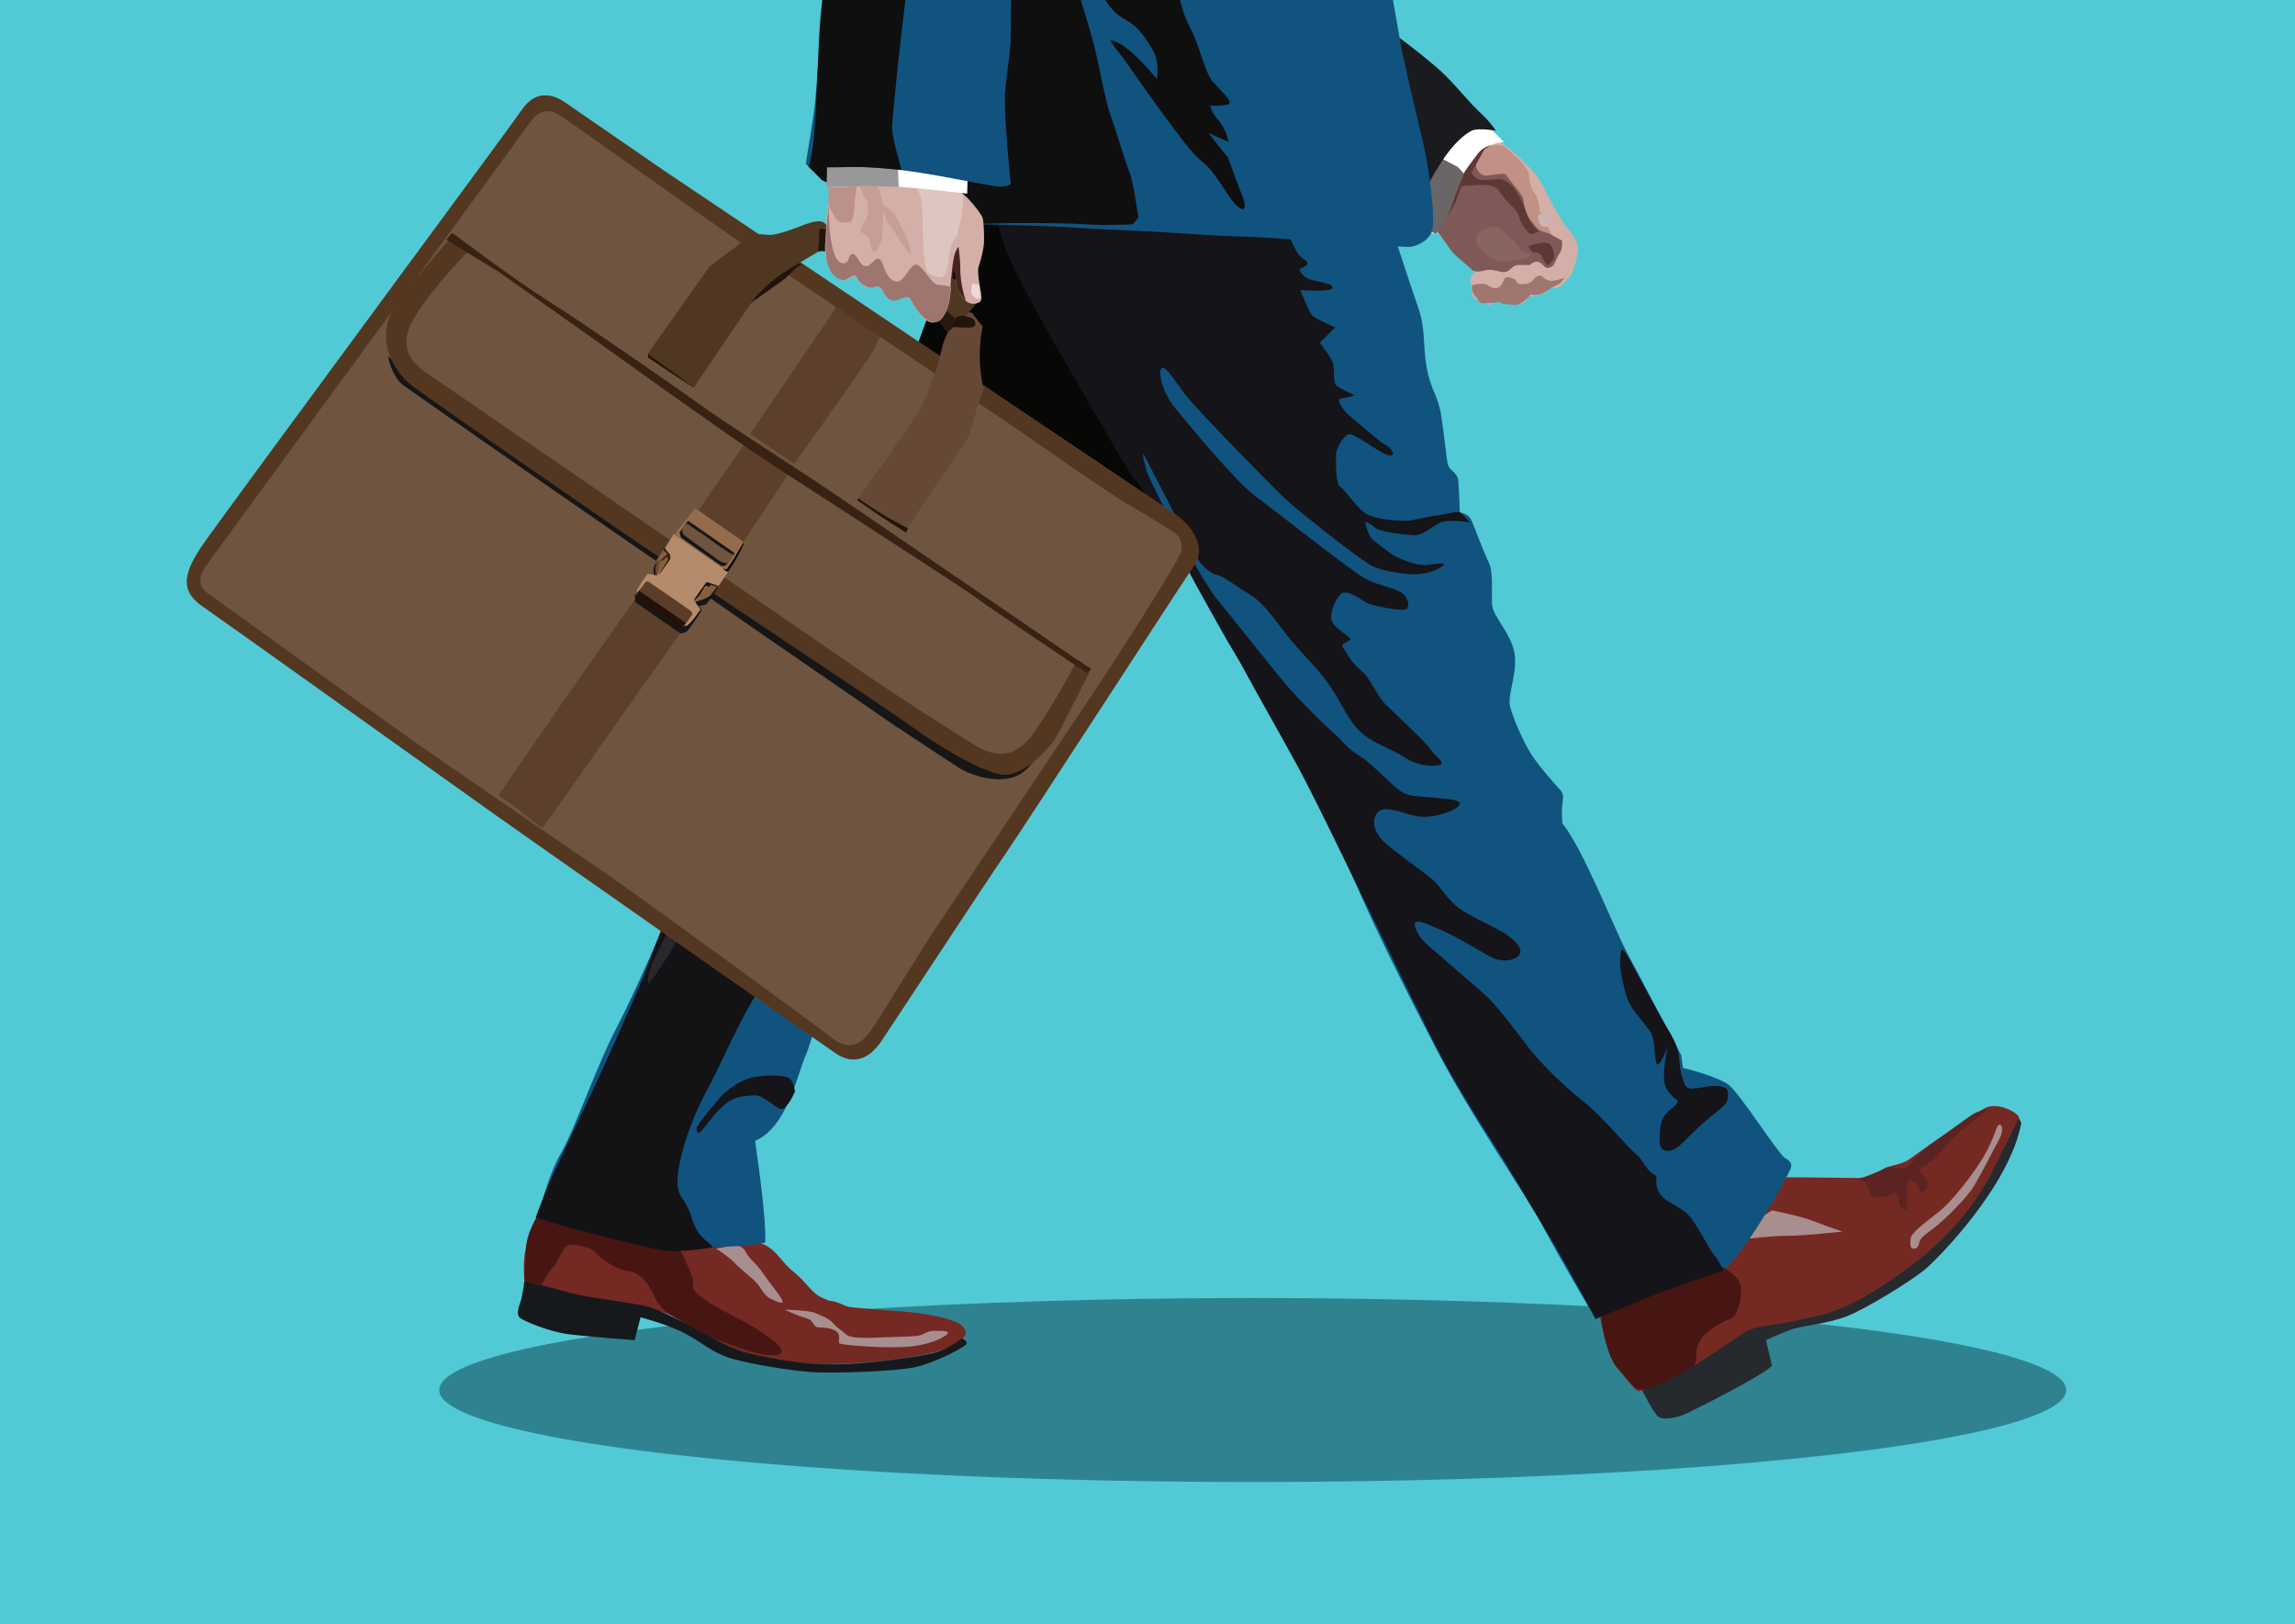
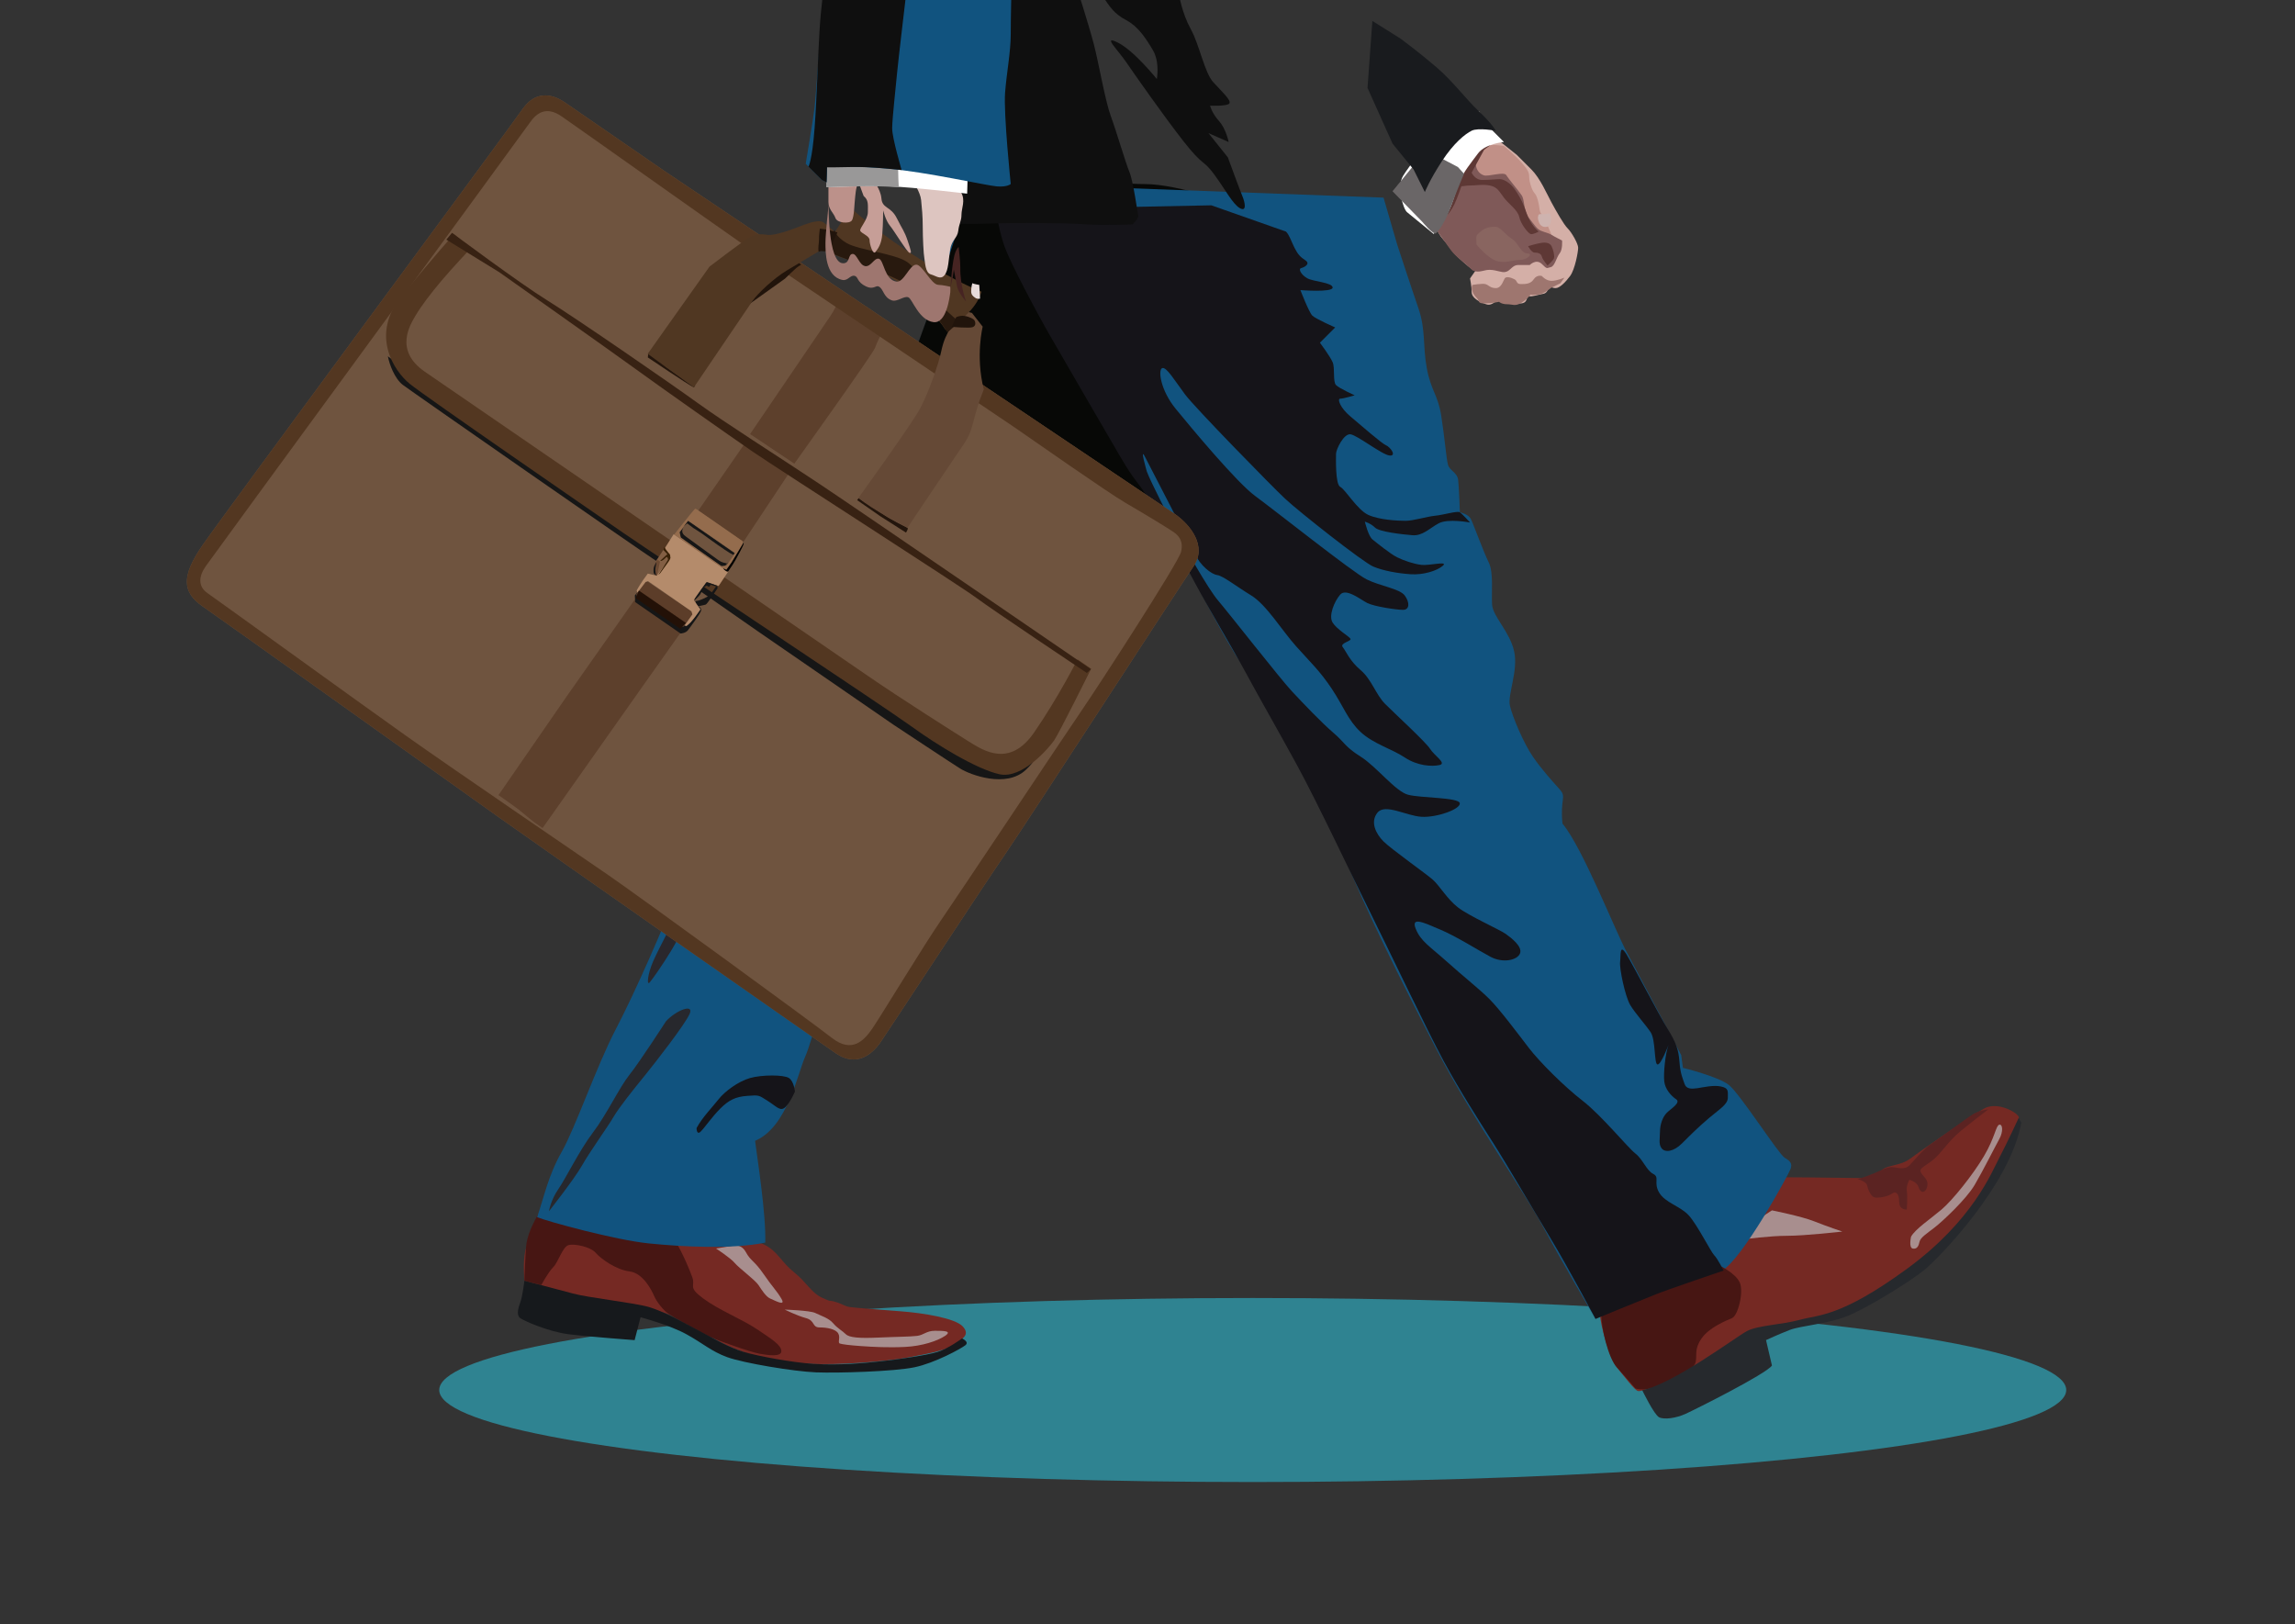
<svg xmlns="http://www.w3.org/2000/svg" xmlns:xlink="http://www.w3.org/1999/xlink" version="1.1" id="Layer_1" x="0px" y="0px" width="287.333px" height="203.334px" viewBox="0 0 287.333 203.334" enable-background="new 0 0 287.333 203.334" xml:space="preserve">
  <rect x="0" y="0" width="287.333" height="203.334" fill="#333333" stroke="none" />
  <g>
    <g>
      <defs>
        <rect id="SVGID_1_" width="287.333" height="203.407" />
      </defs>
      <clipPath id="SVGID_2_">
        <use xlink:href="#SVGID_1_" overflow="visible" />
      </clipPath>
-       <rect clip-path="url(#SVGID_2_)" fill="#51CAD6" width="287.333" height="204.167" />
    </g>
    <g>
      <defs>
        <rect id="SVGID_3_" width="287.333" height="203.407" />
      </defs>
      <clipPath id="SVGID_4_">
        <use xlink:href="#SVGID_3_" overflow="visible" />
      </clipPath>
      <ellipse clip-path="url(#SVGID_4_)" fill="#2F8391" cx="156.842" cy="174.023" rx="101.849" ry="11.52" />
    </g>
    <g>
      <defs>
        <rect id="SVGID_5_" width="287.333" height="203.407" />
      </defs>
      <clipPath id="SVGID_6_">
        <use xlink:href="#SVGID_5_" overflow="visible" />
      </clipPath>
      <path clip-path="url(#SVGID_6_)" fill="#752923" d="M67.989,151.638c-0.85,0.851-1.912,3.508-2.231,4.992    c-0.318,1.485-0.106,3.715-0.106,3.715s6.372,2.336,9.132,2.551c2.761,0.211,6.796,0.953,8.176,1.381    c1.381,0.424,3.414,1.371,5.523,2.76c4.426,2.908,9.172,3.486,12.677,3.699c3.504,0.215,9.677-0.262,12.544-0.791    c2.867-0.531,5.191-0.997,6.103-1.809c0.604-0.537,1.699-0.992,0.744-2.058c-0.956-1.062-4.991-1.697-7.752-1.909    c-2.76-0.215-5.627-0.426-6.37-0.531c-0.743-0.107-0.743-0.318-1.805-0.638s-0.32,0.104-1.699-0.531    c-1.381-0.638-1.912-1.911-3.505-3.185c-1.593-1.274-2.016-2.551-3.609-3.397c-1.595-0.851-3.292-0.427-5.629-0.319    c-2.335,0.104-4.14-0.318-7.434-0.637c-3.291-0.32-5.096-0.639-8.174-2.018C71.493,151.531,67.989,151.638,67.989,151.638z" />
    </g>
    <g>
      <defs>
        <rect id="SVGID_7_" width="287.333" height="203.407" />
      </defs>
      <clipPath id="SVGID_8_">
        <use xlink:href="#SVGID_7_" overflow="visible" />
      </clipPath>
      <path clip-path="url(#SVGID_8_)" fill="#A88E8E" d="M98.25,163.954c0,0,3.187,0.107,3.823,0.427    c0.638,0.318,1.7,0.636,2.229,1.274c0.533,0.637,1.169,0.953,1.594,1.38c0.423,0.424,1.698,0.53,4.035,0.424    c2.335-0.106,4.035-0.106,4.885-0.213c0.849-0.104,1.168-0.638,2.228-0.638c1.063,0,2.23,0,1.276,0.638    c-0.958,0.639-2.867,1.276-4.992,1.382c-2.122,0.105-4.035,0-5.522-0.105c-1.486-0.105-2.335-0.215-2.652-0.319    c-0.319-0.106,0.104-0.743-0.213-1.274s-1.381-0.742-2.336-0.742s-0.531-0.851-1.698-1.168    C99.736,164.699,98.25,163.954,98.25,163.954z" />
    </g>
    <g>
      <defs>
        <rect id="SVGID_9_" width="287.333" height="203.407" />
      </defs>
      <clipPath id="SVGID_10_">
        <use xlink:href="#SVGID_9_" overflow="visible" />
      </clipPath>
      <path clip-path="url(#SVGID_10_)" fill="#A88E8E" d="M89.649,156.31c0,0,1.805,1.168,2.337,1.807    c0.53,0.637,2.547,2.123,2.972,2.761c0.425,0.64,0.956,1.485,1.486,1.7c0.531,0.212,2.019,1.063,1.38,0    c-0.637-1.063-1.061-1.383-2.229-3.08c-1.167-1.7-1.593-1.594-2.229-2.764c-0.638-1.166-1.806-0.742-1.806-0.742L89.649,156.31z" />
    </g>
    <g>
      <defs>
        <rect id="SVGID_11_" width="287.333" height="203.407" />
      </defs>
      <clipPath id="SVGID_12_">
        <use xlink:href="#SVGID_11_" overflow="visible" />
      </clipPath>
      <path clip-path="url(#SVGID_12_)" fill="#471613" d="M67.351,152.063c-0.531,0.953-1.38,2.547-1.487,4.033    c-0.106,1.486-0.212,4.247-0.212,4.247l2.125,0.531c0,0,0.85-1.592,1.486-2.229c0.638-0.637,1.168-2.549,1.91-2.76    c0.744-0.215,2.762,0.213,3.399,0.953c0.637,0.744,2.548,2.124,4.248,2.337c1.697,0.214,2.76,2.339,3.078,3.078    c0.318,0.745,1.169,1.808,1.806,2.231c0.637,0.425,4.141,2.44,5.099,2.865c0.953,0.426,5.096,1.912,6.263,2.125    s2.76,0.426,2.76-0.318c0-0.742-1.168-1.485-3.08-2.762c-1.91-1.273-4.67-2.336-6.689-3.82c-2.016-1.49-0.956-1.487-1.379-2.656    c-0.425-1.168-0.956-2.336-1.381-3.188c-0.425-0.847-1.274-2.44-1.805-2.649c-0.531-0.215-10.831-2.658-11.998-3.296    C70.324,150.151,67.351,152.063,67.351,152.063z" />
    </g>
    <g>
      <defs>
        <rect id="SVGID_13_" width="287.333" height="203.407" />
      </defs>
      <clipPath id="SVGID_14_">
        <use xlink:href="#SVGID_13_" overflow="visible" />
      </clipPath>
      <path clip-path="url(#SVGID_14_)" fill="#16191C" d="M65.652,160.345c0,0-0.212,1.91-0.531,2.762c-0.318,0.849-0.425,1.594,0,1.91    c0.425,0.318,3.505,1.699,6.051,2.02c2.549,0.316,8.283,0.742,8.283,0.742l0.744-2.866c0,0,3.61,0.955,5.733,2.124    c2.124,1.167,3.079,2.123,5.097,2.867c2.019,0.742,8.389,1.805,11.15,1.91c2.76,0.106,9.769-0.105,12.317-0.638    c2.547-0.53,5.84-2.337,6.371-2.76c0.531-0.427-0.424-0.851-0.424-0.851s-1.698,1.272-3.081,1.699    c-1.379,0.424-5.096,0.954-7.112,1.166c-2.019,0.215-5.097,0.53-8.39,0.319c-2.683-0.172-6.902-0.955-8.708-1.485    c-1.804-0.531-3.822-1.699-5.627-2.656c-1.804-0.953-4.459-2.439-6.265-2.971c-1.806-0.533-7.645-1.17-9.556-1.701    C69.794,161.407,65.652,160.345,65.652,160.345z" />
    </g>
    <g>
      <defs>
        <rect id="SVGID_15_" width="287.333" height="203.407" />
      </defs>
      <clipPath id="SVGID_16_">
        <use xlink:href="#SVGID_15_" overflow="visible" />
      </clipPath>
      <path clip-path="url(#SVGID_16_)" fill="#D4AFA7" d="M189.909,19.395c0,0,0.705,0.708,1.817,1.819    c1.114,1.112,1.92,3.032,2.526,4.143c0.605,1.114,1.516,2.731,2.021,3.236c0.507,0.504,1.313,1.918,1.313,2.424    c0,0.506-0.404,2.729-1.01,3.537c-0.604,0.811-1.313,1.517-1.818,1.517c-0.506,0-0.809-0.303-0.809-0.303    s-0.102,0.909-0.709,1.011c-0.605,0.1-1.414,0.404-1.816,0.303c-0.405-0.102,0,0.909-1.111,0.909s-1.921-0.101-2.427-0.403    c-0.505-0.303-0.909,0.81-1.818,0.505c-0.909-0.304-1.817-0.809-1.817-1.515c0-0.708-0.203-1.718-0.203-1.718l0.707-1.011    c0,0,0.102,0.405-1.518-1.011c-1.615-1.416-1.515-1.718-2.525-2.829c-1.01-1.114-1.11-2.325-1.11-2.325l1.11-3.538l1.416-3.942    l2.123-2.224l2.627-1.01L189.909,19.395z" />
    </g>
    <g>
      <defs>
        <rect id="SVGID_17_" width="287.333" height="203.407" />
      </defs>
      <clipPath id="SVGID_18_">
        <use xlink:href="#SVGID_17_" overflow="visible" />
      </clipPath>
      <path clip-path="url(#SVGID_18_)" fill="#9E766F" d="M184.349,35.667c-0.304,0.708,0.304,1.414,0.604,1.718    c0.307,0.302,0,0.604,0.91,0.604s1.818-0.202,1.818-0.202s0.305,0.304,1.012,0.304c0.709,0,1.01,0.304,1.819-0.203    c0.809-0.503,1.112-1.011,1.112-1.011s0.305,0.102,1.008,0c0.709-0.1,1.519-0.807,1.519-0.807l1.211-0.606l0.507-0.708    c0,0-0.91,0.404-1.617,0.404s-1.213-0.607-1.213-0.607s-0.604-0.202-1.01,0.404c-0.404,0.606-1.012,0.606-1.617,0.606    c-0.607,0-0.404-0.404-0.811-0.606c-0.402-0.201-1.008-0.404-1.211-0.1c-0.202,0.302-0.404,1.212-1.113,1.212    c-0.707,0-0.908-0.404-1.313-0.506C185.561,35.465,184.349,35.667,184.349,35.667z" />
    </g>
    <g>
      <defs>
        <rect id="SVGID_19_" width="287.333" height="203.407" />
      </defs>
      <clipPath id="SVGID_20_">
        <use xlink:href="#SVGID_19_" overflow="visible" />
      </clipPath>
      <path clip-path="url(#SVGID_20_)" fill="#C19087" d="M183.237,24.145c0.709,0.91,3.641,1.313,3.641,1.313s0.401-0.202,1.11,0.708    c0.707,0.911,1.615,1.819,2.425,2.527c0.81,0.707,1.012,1.415,2.022,1.415c1.01,0,1.817-0.708,1.817-0.708    s-0.808-2.021-1.213-2.525c-0.404-0.506-0.199-0.708-0.506-1.82c-0.304-1.111-0.504-0.607-0.908-1.92    c-0.404-1.313,0.201-1.212-0.908-2.527c-1.114-1.313-2.428-2.324-2.428-2.324s-2.021-0.404-2.729,0.203    c-0.706,0.607-1.111,1.11-1.717,2.121C183.237,21.618,183.237,24.145,183.237,24.145z" />
    </g>
    <g>
      <defs>
        <rect id="SVGID_21_" width="287.333" height="203.407" />
      </defs>
      <clipPath id="SVGID_22_">
        <use xlink:href="#SVGID_21_" overflow="visible" />
      </clipPath>
      <path clip-path="url(#SVGID_22_)" fill="#7F5958" d="M184.754,20.355c0,0.809,0.402,1.39,1.01,1.593    c0.605,0.202,2.525-0.519,2.83-0.014c0.303,0.506,1.515,1.914,1.92,2.52c0.404,0.606,0.203,1.917,0.91,2.827    c0.707,0.91,1.011,1.412,1.516,1.614c0.506,0.205,1.01,0.304,1.313,0.506c0.304,0.202,1.315,0.708,1.315,0.708    s0.101,1.111-0.305,1.616c-0.404,0.505-0.606,1.617-1.11,1.717c-0.507,0.102-0.404,0.322-1.111-0.385s-1.516,0.119-1.516,0.119    s-0.406,0-1.417,0c-1.01,0-1.01,1.146-2.224,0.841c-1.211-0.303-1.516-0.288-2.324-0.086c-0.807,0.202-1.212-0.092-1.212-0.092    s-0.438-0.444-1.476-1.304c-1.101-0.91-1.248-1.24-1.955-2.249c-0.707-1.011-1.521-2.1-1.521-2.1l1.717-4.749l2.527-3.74    L184.754,20.355z" />
    </g>
    <g>
      <defs>
        <rect id="SVGID_23_" width="287.333" height="203.407" />
      </defs>
      <clipPath id="SVGID_24_">
        <use xlink:href="#SVGID_23_" overflow="visible" />
      </clipPath>
      <path clip-path="url(#SVGID_24_)" fill="#5E3835" d="M191.323,30.817c0,0,1.012-0.306,1.617-0.406    c0.605-0.101,1.111,0,1.313,0.406c0.203,0.404,0.404,1.211,0.304,1.514c-0.101,0.304-0.808,0.909-0.808,0.909    s-0.606-0.706-0.707-1.11c-0.102-0.405-0.506-0.506-0.91-0.506C191.726,31.624,191.323,30.817,191.323,30.817z" />
    </g>
    <g>
      <defs>
        <rect id="SVGID_25_" width="287.333" height="203.407" />
      </defs>
      <clipPath id="SVGID_26_">
        <use xlink:href="#SVGID_25_" overflow="visible" />
      </clipPath>
      <path clip-path="url(#SVGID_26_)" fill="#896560" d="M184.855,30.613c0-1.112-0.202-1.01,0.505-1.616    c0.708-0.607,1.415-0.607,1.919-0.607c0.507,0,1.214,1.01,2.021,1.516c0.809,0.506,1.113,1.82,1.922,1.82    c0.811,0,0,0.809-0.908,0.809c-0.909,0-1.921,0.504-3.034,0.101C186.168,32.23,184.855,30.613,184.855,30.613z" />
    </g>
    <g>
      <defs>
        <rect id="SVGID_27_" width="287.333" height="203.407" />
      </defs>
      <clipPath id="SVGID_28_">
        <use xlink:href="#SVGID_27_" overflow="visible" />
      </clipPath>
      <path clip-path="url(#SVGID_28_)" fill="#5E3835" d="M182.428,22.024l3.263-4.126l0.858,0.296l-0.74,0.564l-1.561,2.86    c0,0,0.403,0.911,1.313,0.911c0.911,0,1.718-0.1,2.225-0.1c0.506,0,1.313,0.503,1.817,1.212c0.506,0.707,1.011,1.515,1.517,3.031    c0.508,1.517,1.516,2.324,1.516,2.324s-0.703,0.403-1.008,0.303c-0.305-0.1-1.215-1.211-1.416-2.123    c-0.201-0.908-1.313-1.616-1.92-2.425c-0.607-0.809-0.81-1.314-1.719-1.516c-0.908-0.202-1.718,0-2.83,0l-0.777,0.088    c0,0-0.535,1.539-0.861,2.222c-0.325,0.682-0.71,1.157-0.8,1.276c-0.089,0.117-0.236-0.919-0.236-0.919L182.428,22.024z" />
    </g>
    <g>
      <defs>
        <rect id="SVGID_29_" width="287.333" height="203.407" />
      </defs>
      <clipPath id="SVGID_30_">
        <use xlink:href="#SVGID_29_" overflow="visible" />
      </clipPath>
      <path clip-path="url(#SVGID_30_)" fill="#FFFFFF" d="M186.775,16.262l1.517,1.516c0,0-2.326,0.201-3.234,1.415    c-0.908,1.212-1.819,2.325-2.323,3.537c-0.505,1.213-1.011,3.335-1.618,4.144c-0.605,0.809-1.615,2.425-1.615,2.425    s-2.83-2.324-3.334-2.729c-0.508-0.404-1.316-3.234-0.508-4.546c0.809-1.315,2.932-4.044,4.75-5.557    c1.82-1.518,4.75-2.527,4.75-2.527L186.775,16.262z" />
    </g>
    <g>
      <defs>
        <rect id="SVGID_31_" width="287.333" height="203.407" />
      </defs>
      <clipPath id="SVGID_32_">
        <use xlink:href="#SVGID_31_" overflow="visible" />
      </clipPath>
      <path clip-path="url(#SVGID_32_)" fill="#6A6667" d="M178.892,18.385l1.719,1.517l1.918,1.008l0.763,0.841    c0,0-0.979,2.312-1.604,4.031c-0.313,0.866-1.029,2.558-1.887,3.417c-0.303,0.301-1.719-1.417-1.719-1.417l-3.74-3.839    L178.892,18.385z" />
    </g>
    <g>
      <defs>
        <rect id="SVGID_33_" width="287.333" height="203.407" />
      </defs>
      <clipPath id="SVGID_34_">
        <use xlink:href="#SVGID_33_" overflow="visible" />
      </clipPath>
      <path clip-path="url(#SVGID_34_)" fill="#191B1E" d="M187.279,16.364c0,0-0.504-0.908-2.12-2.425    c-1.617-1.518-3.234-3.74-5.357-5.56c-2.121-1.818-4.444-3.537-4.444-3.537l-3.539-2.222l-0.606,8.388l3.133,6.971l2.631,3.234    l1.413,2.832c0,0,0.606-1.516,2.122-3.842c1.515-2.323,2.932-3.436,3.74-3.839C185.056,15.959,187.279,16.364,187.279,16.364z" />
    </g>
    <g>
      <defs>
        <rect id="SVGID_35_" width="287.333" height="203.407" />
      </defs>
      <clipPath id="SVGID_36_">
        <use xlink:href="#SVGID_35_" overflow="visible" />
      </clipPath>
      <path clip-path="url(#SVGID_36_)" fill="#11537F" d="M146.247,58.09c0,0-18.794,27.926-23.042,33.448    c-4.247,5.521-12.634,18.37-14.546,21.768c-1.912,3.397-4.885,8.707-4.885,8.707s-2.018,8.176-2.974,10.299    c-0.955,2.125-2.229,8.813-6.265,10.513c0.319,2.442,1.381,9.239,1.275,12.743c-4.141,0.85-10.301,0.531-14.548,0.104    c-4.248-0.425-12.741-2.762-14.015-3.29c0.849-2.443,1.381-5.203,3.078-8.178c1.7-2.973,4.354-10.725,6.796-15.396    c2.442-4.67,6.159-13.166,7.433-16.67c1.274-3.505,2.866-7.646,3.929-9.664c1.062-2.017,14.44-27.289,17.625-33.13    c3.185-5.838,7.858-24.102,8.919-26.544c0.971-2.233,2.313-7.061,3.823-11.364c1.38-3.929,4.353-6.69,4.353-6.69l3.929-0.635    l18.901,2.867l6.901,18.157L146.247,58.09z" />
    </g>
    <g>
      <defs>
        <rect id="SVGID_37_" width="287.333" height="203.407" />
      </defs>
      <clipPath id="SVGID_38_">
        <use xlink:href="#SVGID_37_" overflow="visible" />
      </clipPath>
      <path clip-path="url(#SVGID_38_)" fill="#070806" d="M144.334,62.229l-5.839,7.752c0,0-21.875-14.231-22.831-15.291    c-0.955-1.063-1.745-8.756-1.215-10.347c0.448-1.342,5.797-15.528,5.938-17.787c0.107-1.7,1.967-3.616,7.064-4.147    c5.098-0.531,11.679,0.637,15.927,0.637c4.248,0,11.679,2.761,11.679,2.761s-5.202,24.635-6.37,26.651    C147.519,54.478,144.334,62.229,144.334,62.229z" />
    </g>
    <g>
      <defs>
        <rect id="SVGID_39_" width="287.333" height="203.407" />
      </defs>
      <clipPath id="SVGID_40_">
        <use xlink:href="#SVGID_39_" overflow="visible" />
      </clipPath>
      <path clip-path="url(#SVGID_40_)" fill="#151419" d="M87.208,141.231c0.743-1.381,2.017-2.653,2.76-3.61    c0.744-0.956,2.442-2.229,3.93-2.655c1.485-0.425,4.247-0.425,4.882,0c0.638,0.426,0.744,1.699,0.744,1.699    s-0.531,1.273-1.168,1.913c-0.638,0.637-1.062,0-2.229-0.744c-1.169-0.744-1.063-0.744-2.549-0.638    c-1.487,0.105-2.336,0.531-3.398,1.592c-1.061,1.063-1.911,2.337-2.441,2.867C87.208,142.187,87.208,141.231,87.208,141.231z" />
    </g>
    <g>
      <defs>
        <rect id="SVGID_41_" width="287.333" height="203.407" />
      </defs>
      <clipPath id="SVGID_42_">
        <use xlink:href="#SVGID_41_" overflow="visible" />
      </clipPath>
      <path clip-path="url(#SVGID_42_)" fill="#27282D" d="M83.384,127.853c1.273-1.379,3.504-2.23,2.974-0.955    c-0.531,1.272-4.248,6.053-5.628,7.752c-1.379,1.699-3.185,3.93-3.929,5.203c-0.743,1.272-2.973,4.353-3.929,6.051    c-0.956,1.699-4.141,5.734-4.141,5.734s0.213-1.382,1.169-2.761c0.955-1.381,2.654-4.884,4.353-7.115    c1.698-2.229,3.292-5.628,4.567-7.221C80.093,132.949,83.384,127.853,83.384,127.853z" />
    </g>
    <g>
      <defs>
-         <rect id="SVGID_43_" width="287.333" height="203.407" />
-       </defs>
+         </defs>
      <clipPath id="SVGID_44_">
        <use xlink:href="#SVGID_43_" overflow="visible" />
      </clipPath>
      <path clip-path="url(#SVGID_44_)" fill="#131215" d="M89.293,156.155c-0.745-0.954-1.874-1.016-2.723-3.773    c-0.85-2.761-2.018-2.337-1.7-5.311c0.319-2.973,1.806-7.221,3.611-10.514c1.804-3.289,4.246-9.238,6.582-12.635    c2.337-3.398,4.673-10.832,5.946-12.85c1.274-2.016,2.655-8.176,3.187-10.404c0.53-2.23-12.743-3.399-12.743-3.399    s-2.654,2.761-3.716,5.948c-1.062,3.186-5.415,14.44-5.627,14.971c-0.213,0.531-0.85,2.336-1.806,4.674    c-0.955,2.335-4.991,11.359-6.16,13.803c-1.167,2.441-5.202,10.938-5.839,12.529c-0.637,1.593-1.235,3.209-1.235,3.209    s4.101,1.356,5.588,1.676c1.486,0.32,9.026,2.441,11.15,2.551C85.933,156.733,89.293,156.155,89.293,156.155z" />
    </g>
    <g>
      <defs>
        <rect id="SVGID_45_" width="287.333" height="203.407" />
      </defs>
      <clipPath id="SVGID_46_">
        <use xlink:href="#SVGID_45_" overflow="visible" />
      </clipPath>
      <path clip-path="url(#SVGID_46_)" fill="#752923" d="M200.329,164.606c0,1.063,1.133,5.4,2.09,6.568    c0.955,1.168,2.229,2.867,2.654,2.975c0.424,0.106,3.064-0.762,4.795-1.582c3.152-1.498,8.952-5.805,8.477-5.532    c-0.742,0.424,2.337-0.636,4.566-1.062c2.229-0.427,8.071-1.594,9.557-2.443c1.488-0.85,10.436-7.021,12.24-9.252    c1.807-2.229,5.492-8.27,6.342-10.072c0.851-1.807,1.806-3.824,1.697-4.354c-0.105-0.531-2.652-2.019-4.353-1.063    c-1.699,0.958-7.964,5.31-9.237,6.267c-1.273,0.954-2.867,0.743-3.611,1.484c-0.742,0.745,0,0.956-1.697,0.956    c-1.699,0-6.9-0.104-9.98-0.104s-3.718,2.019-3.718,2.019s-6.265,6.797-7.435,7.751c-1.166,0.955-4.989,2.973-7.643,4.247    C202.418,162.681,200.329,164.606,200.329,164.606z" />
    </g>
    <g>
      <defs>
        <rect id="SVGID_47_" width="287.333" height="203.407" />
      </defs>
      <clipPath id="SVGID_48_">
        <use xlink:href="#SVGID_47_" overflow="visible" />
      </clipPath>
      <path clip-path="url(#SVGID_48_)" fill="#A88E8E" d="M221.848,151.531c0,0,3.717,0.743,5.311,1.382    c1.592,0.636,3.504,1.273,3.504,1.273s-4.674,0.53-6.902,0.53s-5.309,0.427-5.309,0.427l1.272-2.23L221.848,151.531z" />
    </g>
    <g>
      <defs>
        <rect id="SVGID_49_" width="287.333" height="203.407" />
      </defs>
      <clipPath id="SVGID_50_">
        <use xlink:href="#SVGID_49_" overflow="visible" />
      </clipPath>
      <path clip-path="url(#SVGID_50_)" fill="#11537F" d="M126.465,29.389c0,0,7.286,12.051,10.089,17.375    c2.803,5.326,15.413,31.667,18.776,36.153c3.362,4.484,10.09,17.096,12.894,24.104c2.801,7.006,7.006,15.414,11.489,24.101    c4.484,8.688,11.211,18.217,13.453,22.421c2.24,4.204,6.596,11.579,6.596,11.579l0.531-0.32c0,0,12.74-4.351,15.291-5.731    c2.547-1.379,8.389-12.105,8.602-12.743c0.211-0.638,0-0.954-0.743-1.38c-0.745-0.424-5.63-8.068-7.009-9.131    c-1.383-1.063-5.734-2.127-5.734-2.127l-0.213-1.59c0,0-5.203-9.875-6.796-12.85c-1.592-2.973-5.521-13.061-8.069-16.139    c-0.318-3.082,0.53-3.292-0.318-4.249c-0.85-0.957-2.23-2.442-3.396-4.141c-1.169-1.7-2.55-4.991-2.867-6.372    c-0.318-1.379,1.063-4.354,0.53-6.796c-0.53-2.441-2.655-4.353-2.761-5.839c-0.105-1.487,0.213-4.036-0.426-5.309    c-0.637-1.274-1.911-4.779-2.229-5.416c-0.317-0.637-1.381-0.851-1.381-0.851s-0.104-3.078-0.211-4.034s-1.062-1.169-1.274-1.912    c-0.213-0.743-0.426-3.504-0.849-6.159c-0.426-2.655-1.274-3.079-1.808-5.946c-0.529-2.866-0.104-4.778-1.062-7.539    c-0.954-2.76-2.653-7.963-2.653-7.963l-1.699-5.841l-43.004-1.592l-4.671,2.973L126.465,29.389z" />
    </g>
    <g>
      <defs>
        <rect id="SVGID_51_" width="287.333" height="203.407" />
      </defs>
      <clipPath id="SVGID_52_">
        <use xlink:href="#SVGID_51_" overflow="visible" />
      </clipPath>
      <path clip-path="url(#SVGID_52_)" fill="#2A272C" d="M89.119,105.66c0.425-0.531,1.487-1.486,1.487-0.64    c0,0.853-1.594,3.295-2.868,6.268c-1.274,2.973-2.548,5.84-3.717,7.751c-1.167,1.912-2.229,3.397-2.655,3.928    c-0.425,0.531-0.317-0.954,0.425-2.655c0.744-1.697,2.442-4.67,3.61-7.537C86.571,109.908,89.119,105.66,89.119,105.66z" />
    </g>
    <g>
      <defs>
        <rect id="SVGID_53_" width="287.333" height="203.407" />
      </defs>
      <clipPath id="SVGID_54_">
        <use xlink:href="#SVGID_53_" overflow="visible" />
      </clipPath>
      <path clip-path="url(#SVGID_54_)" fill="#151419" d="M208.896,130.825c-0.427,1.171-0.64,3.609-0.53,4.566    c0.104,0.955,0.846,1.805,1.484,2.229c0.637,0.426-0.639,1.168-1.169,1.698c-0.531,0.531-0.849,1.488-0.849,2.339    c0,0.848-0.213,1.59,0.213,2.122c0.424,0.531,1.484,0.426,2.547-0.637c1.062-1.062,2.02-2.02,3.398-3.188    c1.381-1.168,2.336-1.698,2.336-2.548c0-0.851,0.105-1.168-0.851-1.382c-0.956-0.211-2.229,0.106-2.974,0.215    c-0.744,0.104-1.381,0.104-1.592-0.532c-0.213-0.637-0.531-1.274-0.639-2.761c-0.105-1.486-0.424-2.442-1.484-4.141    c-1.063-1.699-4.144-7.646-5.099-9.238s-0.743,0-0.849,0.849c-0.106,0.851,0.636,4.354,1.271,5.416    c0.639,1.062,1.912,2.442,2.551,3.399c0.639,0.953,0.424,3.928,0.848,4.033C207.938,133.374,208.896,130.825,208.896,130.825z" />
    </g>
    <g>
      <defs>
        <rect id="SVGID_55_" width="287.333" height="203.407" />
      </defs>
      <clipPath id="SVGID_56_">
        <use xlink:href="#SVGID_55_" overflow="visible" />
      </clipPath>
      <path clip-path="url(#SVGID_56_)" fill="#5B2322" d="M232.573,147.603c0.85-0.211,1.594-0.528,2.125-0.742    c0.53-0.213,1.486-0.742,2.122-0.742c0.638,0,1.595,0.423,2.229-0.215c0.638-0.637,1.699-2.017,2.975-2.865    c1.275-0.852,4.354-3.186,5.096-3.611c0.744-0.424,1.805-0.529,1.805-0.529s-1.697,1.274-3.396,2.654    c-1.7,1.381-2.55,2.975-3.718,3.824c-1.169,0.848-1.592,0.955-1.271,1.484c0.316,0.531,0.953,0.849,0.742,1.699    c-0.212,0.851-0.851,0.851-1.063,0.104c-0.213-0.741-1.17-0.955-1.17-0.955s-0.424,0.743-0.315,1.381c0.104,0.64,0,2.335,0,2.335    s-0.957,0.106-0.957-0.953c0-1.063-0.426-1.382-0.851-1.063c-0.424,0.318-1.273,0.531-2.016,0.531    c-0.744,0-1.063-1.172-1.17-1.594C233.633,147.923,232.573,147.603,232.573,147.603z" />
    </g>
    <g>
      <defs>
        <rect id="SVGID_57_" width="287.333" height="203.407" />
      </defs>
      <clipPath id="SVGID_58_">
        <use xlink:href="#SVGID_57_" overflow="visible" />
      </clipPath>
      <path clip-path="url(#SVGID_58_)" fill="#471613" d="M200.487,164.606c0,1.699,0.869,5.4,1.932,6.568    c1.061,1.168,2.334,2.654,2.334,2.654s1.313,0.479,3.223-0.477c1.912-0.955,4.105-1.857,4.316-2.815    c0.213-0.955-0.211-1.593,0.744-2.974s3.08-2.229,3.822-2.547c0.743-0.318,1.484-3.291,0.955-4.461    c-0.531-1.166-2.548-2.123-2.548-2.123L200.487,164.606z" />
    </g>
    <g>
      <defs>
        <rect id="SVGID_59_" width="287.333" height="203.407" />
      </defs>
      <clipPath id="SVGID_60_">
        <use xlink:href="#SVGID_59_" overflow="visible" />
      </clipPath>
      <path clip-path="url(#SVGID_60_)" fill="#A88E8E" d="M239.263,154.825c0.53-0.957,2.44-2.232,3.821-3.4    c1.381-1.169,3.931-4.352,5.31-6.688s1.485-3.822,1.913-3.928c0.424-0.108,0.529,0.85,0,1.803    c-0.534,0.959-2.02,3.929-3.081,5.734c-1.062,1.807-4.034,4.566-4.99,5.311s-1.806,1.273-1.911,1.805    c-0.105,0.529-0.318,0.956-0.849,0.85C238.944,156.206,239.263,154.825,239.263,154.825z" />
    </g>
    <g>
      <defs>
        <rect id="SVGID_61_" width="287.333" height="203.407" />
      </defs>
      <clipPath id="SVGID_62_">
        <use xlink:href="#SVGID_61_" overflow="visible" />
      </clipPath>
      <path clip-path="url(#SVGID_62_)" fill="#26292D" d="M205.603,174.043c0,0,1.485,3.078,2.122,3.397    c0.641,0.317,2.125,0.105,3.293-0.426c1.166-0.527,10.087-4.992,10.83-6.054c-0.318-1.379-0.743-3.185-0.743-3.185    s1.592-0.742,2.974-1.273c1.381-0.529,4.672-0.743,7.114-1.699c2.44-0.957,7.964-4.354,9.771-5.841    c1.804-1.485,10.72-10.647,12.1-18.397c-0.346-0.613-0.314-0.633-0.314-0.633s-1.485,3.211-2.439,5.017    c-0.958,1.804-3.292,7.856-11.574,13.911c-8.283,6.051-11.044,5.729-13.382,6.369c-2.334,0.637-5.274,0.682-6.656,1.424    C217.316,167.397,209.424,173.3,205.603,174.043z" />
    </g>
    <g>
      <defs>
        <rect id="SVGID_63_" width="287.333" height="203.407" />
      </defs>
      <clipPath id="SVGID_64_">
        <use xlink:href="#SVGID_63_" overflow="visible" />
      </clipPath>
      <path clip-path="url(#SVGID_64_)" fill="#151419" d="M161.004,28.994c0.424,0.424,0.637,1.168,1.062,2.016    c0.427,0.85,0.743,1.169,1.382,1.593c0.635,0.425-0.107,0.851-0.531,0.957s0.002,0.849,0.744,1.274s3.186,0.531,3.186,1.168    c0,0.636-4.036,0.318-4.036,0.318s1.063,2.76,1.485,3.186c0.426,0.424,2.869,1.486,2.869,1.486l-1.91,1.912    c0,0,1.271,1.7,1.592,2.442c0.318,0.743,0,2.442,0.426,2.867c0.423,0.425,2.334,1.274,2.334,1.274s-1.38,0.424-1.805,0.424    c-0.424,0,0,1.168,1.275,2.231c1.271,1.062,3.928,3.398,4.459,3.609c0.528,0.213,1.381,1.382,0.426,1.274    c-0.957-0.106-4.037-2.549-4.885-2.654c-0.852-0.106-1.806,1.912-1.806,2.441c0,0.531-0.106,3.823,0.53,4.143    c0.637,0.319,2.123,2.866,3.503,3.505c1.381,0.635,3.718,0.743,4.673,0.743c0.956,0,2.652-0.531,3.716-0.638    c1.062-0.104,2.763-0.638,3.079-0.426c0.318,0.214,1.275,1.276,1.275,1.276s-2.762-0.531-3.93,0.105    c-1.168,0.637-2.018,1.594-3.291,1.485c-1.273-0.104-4.143-0.424-4.673-0.953c-0.53-0.532-1.274-0.745-1.274-0.745    s0.425,1.807,0.955,2.23c0.533,0.425,2.229,1.806,3.08,2.229c0.851,0.425,2.125,0.852,3.08,0.956    c0.955,0.106,3.397-0.531,2.653,0.106c-0.743,0.638-2.44,1.169-4.034,1.063c-1.593-0.107-3.398-0.425-4.673-0.956    c-1.272-0.531-9.345-6.902-11.042-8.496c-1.699-1.591-11.257-11.361-12.531-13.06c-1.271-1.7-2.334-3.504-2.865-3.292    c-0.53,0.212-0.213,2.762,1.699,5.096c1.91,2.337,7.646,9.239,9.979,10.938c2.336,1.699,12.212,9.559,13.909,10.408    c1.699,0.85,4.142,1.166,4.779,2.016c0.637,0.851,0.637,1.804-0.214,1.804c-0.85,0-3.608-0.423-4.458-0.849    c-0.852-0.426-2.656-1.912-3.398-1.062c-0.744,0.849-1.485,2.654-0.955,3.505c0.531,0.847,2.018,1.697,2.23,2.016    c0.211,0.319-1.383,0.531-0.957,1.062c0.424,0.531,0.85,1.699,2.229,2.869c1.383,1.167,1.912,3.078,3.08,4.245    c1.166,1.168,5.099,4.778,5.629,5.628c0.529,0.849,2.121,1.806,1.167,2.018c-0.956,0.211-2.761,0.107-4.353-0.955    c-1.595-1.063-3.931-1.7-5.523-3.188c-1.592-1.487-2.123-3.185-3.609-5.413c-1.484-2.23-2.656-3.292-4.46-5.311    c-1.804-2.017-3.716-5.201-5.628-6.37c-1.911-1.166-3.504-2.442-4.247-2.548c-0.741-0.106-2.123-1.169-2.866-2.762    c-0.742-1.592-5.416-10.513-6.159-11.999c-0.743-1.486,0.212,1.807,0.212,1.807c0.531,1.379,2.549,5.308,3.611,7.326    c1.061,2.018,4.032,7.326,5.307,8.814c1.277,1.485,7.754,9.77,9.24,11.362c1.485,1.591,3.715,3.928,5.201,5.202    c1.487,1.276,1.383,1.7,3.397,2.973c2.021,1.273,4.354,4.354,5.946,4.778c1.592,0.425,6.371,0.32,6.478,1.062    c0.106,0.745-2.866,1.806-4.776,1.7c-1.912-0.108-4.566-1.697-5.521-0.532c-0.956,1.168-0.213,2.655,0.742,3.612    c0.955,0.955,5.312,4.035,6.158,4.778c0.851,0.741,1.805,2.442,3.188,3.504c1.379,1.06,5.202,2.761,5.945,3.289    c0.744,0.532,2.123,1.594,1.807,2.444c-0.318,0.848-2.125,1.274-3.716,0.424c-1.595-0.85-4.25-2.549-6.267-3.396    c-2.019-0.85-3.717-1.699-3.078-0.105c0.635,1.593,1.805,2.229,3.927,4.14c2.125,1.911,4.036,3.397,5.312,4.672    c1.272,1.276,3.504,4.25,4.883,6.054c1.381,1.807,4.461,4.883,6.797,6.688c2.336,1.808,5.627,5.841,6.582,6.584    c0.955,0.742,1.383,2.124,2.229,2.55c0.853,0.426,0,1.061,0.743,2.335c0.744,1.275,2.654,1.699,3.718,2.866    c1.062,1.17,2.761,4.566,3.185,4.992c0.426,0.424,1.17,1.91,1.17,1.91s-6.9,2.338-8.493,2.976    c-1.597,0.635-7.541,3.077-7.541,3.077s-3.505-6.582-5.628-10.085c-2.125-3.505-5.52-9.345-7.221-11.999    c-1.697-2.656-4.143-6.479-6.16-10.195c-2.016-3.716-7.112-14.438-9.344-18.9c-2.229-4.459-6.478-13.484-9.022-18.156    c-2.552-4.671-4.462-7.962-6.478-11.68c-2.021-3.716-4.676-8.07-6.479-11.466c-1.806-3.397-4.565-8.496-5.84-10.513    c-1.274-2.019-1.486-1.807-3.292-4.886c-1.804-3.08-7.219-12.423-8.813-15.185c-1.592-2.759-4.99-9.132-5.734-11.255    c-0.743-2.125-1.062-4.564-1.062-4.564l26.973-0.533L161.004,28.994z" />
    </g>
    <g>
      <defs>
-         <rect id="SVGID_65_" width="287.333" height="203.407" />
-       </defs>
+         </defs>
      <clipPath id="SVGID_66_">
        <use xlink:href="#SVGID_65_" overflow="visible" />
      </clipPath>
      <path clip-path="url(#SVGID_66_)" fill="#11537F" d="M166.868,30.31c0,0,8.689,0.606,9.498,0.606s2.526-0.708,2.932-2.022    c0.404-1.312-0.202-7.175-1.213-11.418c-1.012-4.245-2.324-9.703-2.729-12.028c-0.404-2.323-1.014-5.76-1.014-5.76l-50.428-0.304    l-3.03,25.468l2.222,3.235c0,0,4.244,0.101,7.174,0.202c2.932,0.1,7.176,0.404,11.926,0.604c4.751,0.203,9.097,0.607,12.835,0.709    C158.782,29.703,166.868,30.31,166.868,30.31z" />
    </g>
    <g>
      <defs>
        <rect id="SVGID_67_" width="287.333" height="203.407" />
      </defs>
      <clipPath id="SVGID_68_">
        <use xlink:href="#SVGID_67_" overflow="visible" />
      </clipPath>
      <path clip-path="url(#SVGID_68_)" fill="#0F0F0F" d="M134.83-1.524c0,0,1.517,4.75,2.122,7.074    c0.605,2.324,1.414,7.074,2.123,8.995c0.707,1.922,1.819,5.76,2.324,6.974c0.506,1.212,1.012,5.154,1.113,5.457    c0.101,0.304-0.708,1.113-0.708,1.113s-3.338,0.167-5.761,0c-2.929-0.205-9.397-0.205-11.924-0.103c-2.526,0.103-4.952,0-4.952,0    l-2.527-11.824l3.233-11.42l0.404-6.063L134.83-1.524z" />
    </g>
    <g>
      <defs>
        <rect id="SVGID_69_" width="287.333" height="203.407" />
      </defs>
      <clipPath id="SVGID_70_">
        <use xlink:href="#SVGID_69_" overflow="visible" />
      </clipPath>
      <path clip-path="url(#SVGID_70_)" fill="#0F0F0F" d="M147.463-1.222c0.201,0.708,0.504,2.831,1.615,4.851    c1.111,2.023,1.717,5.458,2.83,6.671c1.111,1.213,2.223,2.222,2.021,2.628c-0.203,0.402-2.426,0.303-2.426,0.303    s0.203,0.91,1.113,1.919c0.907,1.011,1.209,2.628,1.209,2.628l-2.523-1.112l2.424,3.033c0,0,1.52,4.142,1.818,4.852    c0.304,0.707,0.607,2.02-0.301,1.515c-0.91-0.504-1.82-2.324-3.236-4.244c-1.412-1.919-1.313-0.911-3.84-4.146    c-2.526-3.232-6.063-8.286-7.173-9.903c-1.111-1.617-3.031-3.437-1.011-2.425c2.021,1.012,4.851,4.546,4.851,4.546    s0.404-2.122-0.504-3.636c-0.91-1.517-1.82-2.932-3.334-3.74c-1.516-0.809-2.023-1.616-3.031-3.134    C136.952-2.131,147.463-1.222,147.463-1.222z" />
    </g>
    <g>
      <defs>
        <rect id="SVGID_71_" width="287.333" height="203.407" />
      </defs>
      <clipPath id="SVGID_72_">
        <use xlink:href="#SVGID_71_" overflow="visible" />
      </clipPath>
      <g clip-path="url(#SVGID_72_)">
        <path fill="#6F543F" d="M83.039,21.307c0,0-10.535-7.256-12.28-8.459c-1.747-1.204-3.775-1.461-5.376,0.865     c-1.604,2.329-37.406,50.75-40.04,54.572c-2.634,3.824-2.557,5.848,0.021,7.625c2.578,1.775,30.917,22.033,37.013,26.353     c6.095,4.321,39.678,27.822,42.256,29.596c2.578,1.775,4.532,0.183,5.62-1.397s12.869-19.575,15.561-23.483     c2.69-3.908,21.899-33.583,23.617-36.077c1.717-2.495-0.36-5.186-2.356-6.561L83.039,21.307z" />
        <path fill="#161616" d="M91.948,69.232l-5.781-4.012l-0.191,0.143l-0.512,0.657l0.569-0.495c0,0,0.558,0.433,0.777,0.583     c0.216,0.149,0.499,0.296,1.016,0.654c0.519,0.356,1.257,0.926,1.932,1.39c0.674,0.464,1.357,0.936,1.589,1.066     c0.233,0.129,0.434,0.236,0.434,0.236l0.084,0.011L91.948,69.232z" />
        <path fill="#161616" d="M90.986,70.541c-0.295-0.126-0.455-0.006-1.126-0.471c-0.675-0.465-3.611-2.637-3.973-2.889     c-0.362-0.249-0.55-0.531-0.441-0.914l0.152-0.31l-0.527,0.677c0,0,0.135,0.383,0.132,0.521     c-0.002,0.135,0.054,0.235,0.054,0.235s4.806,3.341,4.979,3.444c0.173,0.104,0.535,0.001,0.535,0.001l0.394-0.417L90.986,70.541z     " />
        <path fill="#161616" d="M48.562,44.605c0.18,0.963,0.828,2.786,1.88,3.587c1.052,0.802,30.038,20.96,31.578,21.943     c1.539,0.984,11.486,7.953,12.782,8.845c1.296,0.894,17.014,11.72,17.014,11.72s7.176,4.753,8.403,5.523     c1.227,0.769,5.769,2.499,8.23,0.145c2.464-2.355,0.315-2.011,0.315-2.011s-3.101,2.063-6.448,0.597     c-3.347-1.466-16.027-10.353-20.881-13.621c-4.857-3.269-46.874-32.36-48.325-33.36C51.66,46.973,48.562,44.605,48.562,44.605z" />
        <path fill="#533721" d="M134.907,82.554l1.704,1.174c0,0-3.997,8.04-4.626,8.955c-0.631,0.915-3.976,4.88-6.85,4.25     c-2.875-0.632-7.874-3.699-11.059-6.015c-3.185-2.316-32.132-21.516-35.958-24.15c-3.823-2.633-24.86-17.119-26.824-18.719     c-1.964-1.597-4.977-6.122-1.011-10.99c3.967-4.869,6.559-7.741,6.559-7.741l2.072,1.794c0,0-2.306,2.457-3.616,4.005     c-1.313,1.549-2.599,3.239-3.26,4.377c-0.662,1.137-2.753,4.354,1.154,7.044c3.907,2.692,51.522,35.366,55.514,38.113     c3.993,2.749,10.732,7.023,12.617,8.2c1.888,1.178,5.121,3.246,8.156-1.16C132.515,87.286,134.907,82.554,134.907,82.554z" />
        <path fill="#5D402C" d="M79.455,75.085l-8.52,12.116l-8.523,12.34c0,0,2.051,1.449,2.488,1.783     c0.439,0.332,1.71,1.438,2.142,1.735c0.43,0.295,0.889,0.61,0.889,0.61l12.767-18.09l4.642-6.555l-5.559-3.912L79.455,75.085z" />
        <path fill="#161616" d="M79.521,75.374l5.688,3.941c0,0,0.631-0.043,0.904-0.395c0.273-0.35,1.554-2.072,1.654-2.449     c0.101-0.375-0.332-0.579-0.332-0.579s0.762-0.14,0.937-0.21c0.176-0.071,1.348-1.865,1.438-1.994     c0.089-0.129-0.036-0.26-0.036-0.26l-0.128-0.013c0,0-0.637,0.927-0.776,1.086c-0.141,0.157-1.325,0.769-1.817,0.749     c0.095,0.414,0.245,0.611,0.245,0.611s0.343,0.333,0.223,0.504c-0.118,0.172-0.825,1.337-1.118,1.579     c-0.295,0.242-0.667,0.322-0.667,0.322l-0.228-0.038l-5.579-3.844l-0.077-0.247l-0.367,0.396L79.521,75.374z" />
        <polygon fill="#5C3D29" points="86.715,76.857 86.537,76.511 81.145,72.86 80.826,72.863 79.664,74.412 79.732,74.681      85.2,78.542 85.632,78.427    " />
        <path fill="#835F44" d="M83.069,68.822l-0.927,1.393c0,0-0.441,1.283-0.165,1.758l0.303,0.113l1.71-2.345L83.069,68.822z" />
-         <path fill="#835F44" d="M89.774,73.427c0,0-0.644,0.906-0.88,1.156c-0.235,0.25-1.567,0.724-1.851,0.773l-0.165-0.112     l1.555-2.322L89.774,73.427z" />
        <path fill="#B48B6B" d="M84.346,66.874l6.823,4.697l-1.201,1.792l-1.518-0.466l-1.582,2.25l0.831,1.145     c0,0-1.069,1.644-1.758,2.09l-0.238-0.066l0.986-1.386l-0.111-0.394l-5.454-3.787l-0.298,0.112l-1.013,1.335l-0.104-0.265     c0,0,0.483-0.934,1.395-2.118l1.118,0.266l1.724-2.273l-0.711-1.178L84.346,66.874z" />
        <path fill="#946C4D" d="M92.888,67.65c0.106,0.074,0.247,0.424,0.054,0.706c-0.191,0.279-1.45,2.846-1.809,3.228L84.41,66.92     c0,0,2.283-2.901,2.477-3.085c0.19-0.187,0.109-0.209,0.557,0.064C87.888,64.175,92.888,67.65,92.888,67.65z M85.068,66.656     l0.147,0.618l5.126,3.614l0.622-0.071l1.069-1.593L86.15,65.17L85.068,66.656z" />
        <path fill="#5D402C" d="M93.112,55.713l-5.668,8.186l5.645,3.92l5.735-8.648c0,0-2.447-1.655-3.18-2.158     c-0.73-0.505-1.932-1.203-2.253-1.426c-0.324-0.222-0.197-0.04-0.197-0.04L93.112,55.713z" />
        <path fill="#5D402C" d="M104.792,38.007c0,0-0.134,0.554-1.051,1.883c-0.917,1.33-9.831,14.453-9.831,14.453l5.542,3.702     c0,0,9.867-13.795,10.102-14.493c0.235-0.695,0.68-1.52,0.68-1.52s-2.117-1.735-2.781-2.193     C106.789,39.38,104.792,38.007,104.792,38.007z" />
        <path fill="#533721" d="M147.073,64.339c1.996,1.375,4.073,4.066,2.356,6.561c-1.718,2.494-20.927,32.167-23.617,36.076     c-2.691,3.909-14.473,21.904-15.561,23.484s-3.042,3.174-5.62,1.398c-2.579-1.773-36.162-25.274-42.256-29.597     c-6.096-4.32-34.435-24.578-37.013-26.353c-2.577-1.777-2.655-3.801-0.021-7.625c2.633-3.823,38.436-52.243,40.04-54.572     c1.602-2.326,3.63-2.069,5.376-0.865c1.746,1.203,12.28,8.459,12.28,8.459L147.073,64.339z M92.67,30.336     c-2.578-1.778-20.448-14.452-22.36-15.77c-1.913-1.315-3.13-0.439-3.989,0.809c-0.859,1.246-39.718,54.287-40.577,55.534     c-0.859,1.245-0.992,2.504,0.255,3.364c1.249,0.859,18.754,13.53,24.766,17.793c6.013,4.264,21.702,14.946,25.444,17.523     c3.74,2.577,25.374,18.334,27.919,20.334c2.547,1.998,4.056,0.342,5.087-1.156c1.03-1.496,6.43-10.404,8.548-13.479     c2.12-3.078,16.104-24.091,17.88-26.668c1.773-2.578,11.895-18.164,12.225-19.531c0.327-1.367-0.307-2.049-0.971-2.506     c-0.667-0.458-3.692-2.298-5.969-3.619c-2.274-1.323-11.779-7.992-14.025-9.538C126.904,53.424,95.248,32.109,92.67,30.336z" />
        <path fill="#23150C" d="M107.319,62.619l0.177-0.257c0,0,2.566,1.67,3.31,2.183c0.746,0.511,2.607,1.437,2.792,1.523     c0.184,0.087-0.169,0.61-0.169,0.61l-3.229-2.057L107.319,62.619z" />
        <path fill="#23150C" d="M81.167,44.186l-0.059,0.564c0,0,5.053,3.424,5.762,3.749c0.231-0.334,0.165-0.16,0.165-0.16     s-0.833-0.465-1.316-0.799c-0.485-0.333-2.223-1.475-2.692-1.909C82.557,45.197,81.167,44.186,81.167,44.186z" />
        <path fill="#21140B" d="M99.308,32.195c-1.491,0.73-3.507,3.02-4.016,3.603c-0.512,0.58-1.439,2.248-1.439,2.248l4.423-3.157     c0,0,1.158-1.124,1.412-1.333s0.609-0.405,0.609-0.405L99.308,32.195z" />
        <path fill="#503722" d="M104.818,29.294c0,0-1.322-1.187-1.732-1.468c-0.41-0.283-1.442-0.059-2.413,0.314     c-0.972,0.375-3.545,1.401-4.547,1.263c-1-0.143-1.515-0.111-2.312,0.329c-0.797,0.439-4.984,3.647-4.984,3.647l-7.739,10.919     l5.779,4.201c0,0,6.671-9.843,7.337-10.813c0.667-0.967,2.665-2.831,4.272-3.808c1.607-0.979,3.807-2.264,4.1-2.447     c0.292-0.185,0.877,0.002,1.317-0.08C104.338,31.268,104.818,29.294,104.818,29.294z" />
        <path fill="#654936" d="M121.684,39.176l1.349,1.721c0,0-0.922,3.639,0.136,7.852c-1.541,3.847-1.16,4.902-2.492,6.835     c-1.33,1.933-7.067,10.494-7.067,10.494s-4.559-2.349-6.129-3.749c0,0,6.799-9.411,7.768-11.277     c0.969-1.867,2.213-5.284,2.564-6.943c0.349-1.659,0.721-2.194,1.205-3.128c0.485-0.933,1.587-2.075,1.587-2.075L121.684,39.176z     " />
        <path fill="#503722" d="M106.509,26.03l-3.368,5.123c0,0,0.891,0.774,3.162,1.386c2.271,0.614,3.525,1.32,5.822,2.585     c2.295,1.264,5.53,5.076,5.919,5.659c0.39,0.584,0.315,0.692,0.974,0.197c0.658-0.497,3.179-2.086,3.866-4.465     C119.25,35.123,111.792,30.777,106.509,26.03z" />
        <path fill="#382107" d="M82.653,70.212l0.734-0.686l0.172-0.14l-0.474-0.511c0,0-0.015-0.223,0.104-0.417     c0,0,0.023,0.122,0.169,0.331c0.147,0.209,0.433,0.527,0.5,0.605c0.07,0.077,0.065,0.395,0.067,0.503s-0.35,0.616-0.445,0.733     c-0.096,0.117-0.727,1.013-0.808,1.11c-0.083,0.096-0.256,0.235-0.256,0.235s0.501-0.771,0.608-0.926     c0.105-0.154,0.451-0.699,0.547-0.862c0.097-0.162,0.068-0.21,0.019-0.337c-0.051-0.126-0.148-0.117-0.148-0.117l-0.346,0.326     l-0.262,0.157L82.653,70.212z" />
        <path fill="#6B4932" d="M82.213,70.185c-0.162,0.348-0.359,0.61-0.396,0.905c-0.036,0.298,0.136,0.828,0.249,0.906     c0.113,0.078,0.188,0.083,0.188,0.083l0.38-1.772L82.34,70.09L82.213,70.185z" />
        <path fill="#161616" d="M82.164,70.548c0,0-0.102,0.497-0.118,0.7c-0.017,0.204,0.067,0.657,0.067,0.657l0.058,0.118     c0,0-0.229-0.066-0.304-0.225c-0.074-0.158-0.056-0.605,0.014-0.816c0.068-0.213,0.309-0.626,0.309-0.626L82.164,70.548z" />
        <path fill="#161616" d="M89.837,73.342c0,0-1.206-0.447-1.306-0.456c-0.102-0.009-0.274,0.284-0.412,0.464     c-0.141,0.179-1.141,1.569-1.164,1.644c-0.021,0.076,0.02,0.152,0.02,0.152s0.542-0.5,0.667-0.703     c0.126-0.205,0.234-0.451,0.342-0.606c0.105-0.156,0.228-0.377,0.228-0.377l0.261-0.156l0.305,0.177l0.203-0.271l0.667,0.204     L89.837,73.342z" />
        <path d="M93.085,67.937c0,0-1.362,2.288-1.498,2.483c-0.134,0.199-0.645,0.917-0.645,0.917l-0.375-0.165l-0.011,0.038     c0,0,0.233,0.236,0.393,0.315c0.16,0.08,0.234-0.006,0.234-0.006s0.579-0.84,0.865-1.346c0.286-0.506,0.946-1.747,1.022-1.97     C93.146,67.98,93.085,67.937,93.085,67.937z" />
        <polygon fill="#231107" points="79.986,73.934 85.873,77.987 85.187,78.741 79.583,74.883    " />
        <path fill="#28190E" d="M104.479,28.75c0,0,0.06,0.832,1.53,1.687c1.469,0.855,6.056,1.322,7.56,2.357     c1.504,1.036,3.583,4.686,4.403,5.564c0.817,0.883,2.14,1.952,2.14,1.952l-1.5,1.308c0,0-2.97-4.704-5.085-6.004     c-2.115-1.298-5.896-2.478-9.743-4.017C103.543,30.798,104.479,28.75,104.479,28.75z" />
        <path fill="#21140B" d="M102.503,31.541c-0.131-0.529,0.054-1.114,0.035-1.565c-0.019-0.452,0.108-1.352,0.108-1.352     s0.764,0.085,1.038,0.164c0.275,0.08,1.161,0.305,1.161,0.305l-1.074,2.279c0,0-0.43,0.145-0.767,0.077     C102.667,31.383,102.503,31.541,102.503,31.541z" />
        <path fill="#21140B" d="M119.154,40.923c0,0,2.179,0.185,2.606,0.04c0.429-0.145,0.384-0.559,0.276-0.799     c-0.11-0.239-0.682-0.524-1.283-0.608s-1.043,0.16-1.043,0.16L119.154,40.923z" />
        <path fill="#382213" d="M62.511,34.08c0,0,13.854,9.788,17.122,12.16c3.269,2.375,11.69,8.299,14.603,10.303     c2.91,2.003,26.123,16.89,27.978,18.289c1.855,1.4,13.859,9.422,13.859,9.422l0.508-0.477c0,0-28.848-19.777-34.145-23.303     c-5.295-3.522-11.62-7.512-15.137-10.058c-3.519-2.544-15.242-10.62-18.767-12.801c-3.522-2.181-11.938-8.468-11.938-8.468     l-0.714,0.855L62.511,34.08z" />
      </g>
    </g>
    <g>
      <defs>
        <rect id="SVGID_73_" width="287.333" height="203.407" />
      </defs>
      <clipPath id="SVGID_74_">
        <use xlink:href="#SVGID_73_" overflow="visible" />
      </clipPath>
      <g clip-path="url(#SVGID_74_)">
        <g>
-           <path fill="#D4AFA7" d="M120.336,24.11c0.849,0.531,2.443,2.547,2.655,3.078c0.211,0.533,0.211,2.23,0.211,2.973      c0,0.744-0.318,2.125-0.531,2.761c-0.212,0.638-0.304,0.842-0.092,2.328c0.213,1.487,0.553,2.401-0.042,2.638      c-1.59,0.634-2.327-1.018-2.646-1.869c-0.318-0.847-0.299-2.354-0.299-3.308c0-0.958-0.531,2.335-0.531,3.08      c0,0.743-0.289,4.739-2.343,4.579c-1.568-0.123-2.651-3.145-3.178-3.304c-0.527-0.16-0.794,0.696-1.855,0.485      c-1.063-0.212-1.282-1.557-1.692-1.731c-0.41-0.175-0.7,0.396-1.443,0.183c-0.743-0.211-1.133-1.312-1.658-1.392      c-0.524-0.08-0.678,0.755-1.422,0.436c-0.744-0.317-1.381-1.381-1.91-2.335c-0.531-0.958-0.107-3.292-0.107-4.885      c0-1.593,0.636-4.035,0.636-4.035l-0.211-1.912l9.449,0.531l5.735,0.425L120.336,24.11z" />
          <path fill="#462422" d="M120.017,30.905c-0.53,0.531-0.637,1.593-0.741,2.229c-0.107,0.638-0.301,3.047-0.301,3.047      s0.482-2.449,0.282-1.249l0.162-1.169c0,0,0.369,1.993,0.424,2.191c0.22,0.79,1.106,1.796,1.106,1.796s-0.765-2.134-0.718-4.191      C120.249,32.816,120.017,30.905,120.017,30.905z" />
          <path fill="#DDC5C0" d="M114.316,22.73c0,0,0.909,1.315,1.009,2.324c0.101,1.011,0.202,2.022,0.202,3.335      s0.102,3.437,0.202,3.941c0.101,0.506,0.101,1.819,0.809,2.021c0.707,0.202,1.213,0.707,1.717,0.102      c0.507-0.606,0.507-2.023,0.709-3.233c0.202-1.212,0.908-1.416,1.011-2.327c0.101-0.909,0.403-1.211,0.403-2.02      s0.523-1.79-0.041-2.764c-0.566-0.976-2.383-2.086-2.383-2.086L114.316,22.73z" />
          <path fill="#9E766F" d="M103.348,30.38c0,1.128-0.04,4.23,2.123,4.666c0.683,0.139,0.971-0.625,1.501-0.517      c0.532,0.107,0.244,0.751,1.451,1.33c0.925,0.443,1.221-0.152,1.57,0c0.646,0.281,0.564,1.329,1.637,1.735      c0.702,0.265,1.545-0.608,2.109-0.366c0.487,0.209,1.303,2.872,3.141,3.102c1.611,0.2,2.015-3.102,2.095-3.746      c0.029-0.236,0-0.686,0-0.686s-0.856-0.209-1.53-0.241c-0.846-0.041-1.974-2.538-2.736-2.522      c-0.85,0.016-1.534,2.242-2.461,2.12c-1.53-0.201-1.563-2.682-2.212-2.862c-0.567-0.158-0.969,1.009-1.694,0.929      c-0.748-0.082-1.038-1.524-1.571-1.53c-0.643-0.008-0.292,1.208-1.248,1.167c-1.893-0.081-1.772-7.411-1.772-7.411      S103.348,29.253,103.348,30.38z" />
          <path fill="#C69E97" d="M108.126,24.534c0.635,0.531,0.531,1.062,0.531,2.019c0,0.954-1.063,2.016-0.956,2.335      c0.106,0.318,1.168,0.638,1.168,1.167c0,0.532,0.424,1.913,0.743,1.487c0.319-0.425,0.743-0.956,0.85-2.23      s0.107-2.971,0.107-2.971s0.316,1.273,0.847,1.909c0.532,0.638,2.125,3.292,2.442,3.398c0.319,0.106,0.213-0.212-0.212-1.486      c-0.423-1.273-0.637-1.378-1.379-2.867c-0.745-1.486-1.805-1.168-1.913-2.442c-0.104-1.273-1.167-2.442-1.167-2.442      l-1.806,0.107L108.126,24.534z" />
          <path fill="#BC918A" d="M107.92,22.622c-0.745,0.319-0.747,1.169-0.853,2.019c-0.107,0.849-0.108,2.547-0.427,2.973      c-0.318,0.423-1.83,0.318-2.043-0.319c-0.214-0.637-0.877-1.062-0.877-2.016c0-0.958,0-2.549,0-2.549s1.296-1.064,1.934-0.957      c0.636,0.105,2.245,0.636,2.245,0.636L107.92,22.622z" />
          <path fill="#FFFFFF" d="M121.186,21.012l-0.1,3.234c0,0-6.669-0.809-9.602-0.91c-2.93-0.101-7.984,0.101-7.984,0.101      l0.103-3.739l7.981-0.505l8.186,1.01L121.186,21.012z" />
        </g>
        <path fill="#E8DCDA" d="M122.603,35.667c0,0-0.137-0.02-0.297-0.051c-0.207-0.038-0.456-0.095-0.514-0.151     c-0.102-0.101-0.201,0.606-0.201,1.009c0,0.404,0.201,0.607,0.504,0.809c0.304,0.202,0.607,0.102,0.607,0.102L122.603,35.667z" />
      </g>
    </g>
    <g>
      <defs>
        <rect id="SVGID_75_" width="287.333" height="203.407" />
      </defs>
      <clipPath id="SVGID_76_">
        <use xlink:href="#SVGID_75_" overflow="visible" />
      </clipPath>
      <path clip-path="url(#SVGID_76_)" fill="#CEB3AF" d="M192.607,26.928c-0.118,0.373-0.03,0.59,0.052,0.849    c0.151,0.476,0.561,0.731,1.036,0.613c0.349-0.087,0.509-0.525,0.509-0.901c0-0.188-0.01-0.575-0.17-0.711    c-0.162-0.141-0.363,0.019-0.625,0.031C193.061,26.827,192.668,26.74,192.607,26.928z" />
    </g>
    <g>
      <defs>
        <rect id="SVGID_77_" width="287.333" height="203.407" />
      </defs>
      <clipPath id="SVGID_78_">
        <use xlink:href="#SVGID_77_" overflow="visible" />
      </clipPath>
      <path clip-path="url(#SVGID_78_)" fill="#999898" d="M103.569,19.671l-0.117,3.776c0,0,2.874-0.129,5.431-0.134    c1.518,0,2.923,0.084,3.641,0.125c-0.088-1.311-0.088-3.496-0.088-3.496L103.569,19.671z" />
    </g>
    <g>
      <defs>
        <rect id="SVGID_79_" width="287.333" height="203.407" />
      </defs>
      <clipPath id="SVGID_80_">
        <use xlink:href="#SVGID_79_" overflow="visible" />
      </clipPath>
      <g clip-path="url(#SVGID_80_)">
        <path fill="#11537F" d="M103.097-1.12c0,0-0.91,12.835-1.111,14.554c-0.203,1.717-1.111,7.073-1.111,7.073l2.027,2.021     l0.583,0.284l0.066-1.97c0,0,2.881-0.133,7.632,0.273c4.749,0.404,12.329,2.121,13.641,2.222c1.317,0.101,1.72-0.303,1.72-0.303     s-0.91-8.792-0.708-11.42c0.202-2.628,0.708-5.052,0.708-7.377c0-2.325,0.101-5.963,0.101-5.963L103.097-1.12z" />
        <path fill="#0F0F0F" d="M113.556-1.675c0,0-1.136,9.574-1.239,10.787c-0.1,1.214-0.618,5.748-0.618,6.962     c0,1.213,1.185,5.212,1.185,5.212s-3.846-0.44-6.25-0.376c-1.919,0.054-3.094,0.04-3.094,0.04l-0.051,1.877l-0.581-0.287     l-1.687-1.68c0,0,0.462-0.756,0.765-4.8c0.301-4.042,0.403-8.69,0.607-12.025c0.202-3.335,0.606-6.063,0.606-6.063L113.556-1.675     z" />
      </g>
    </g>
  </g>
</svg>